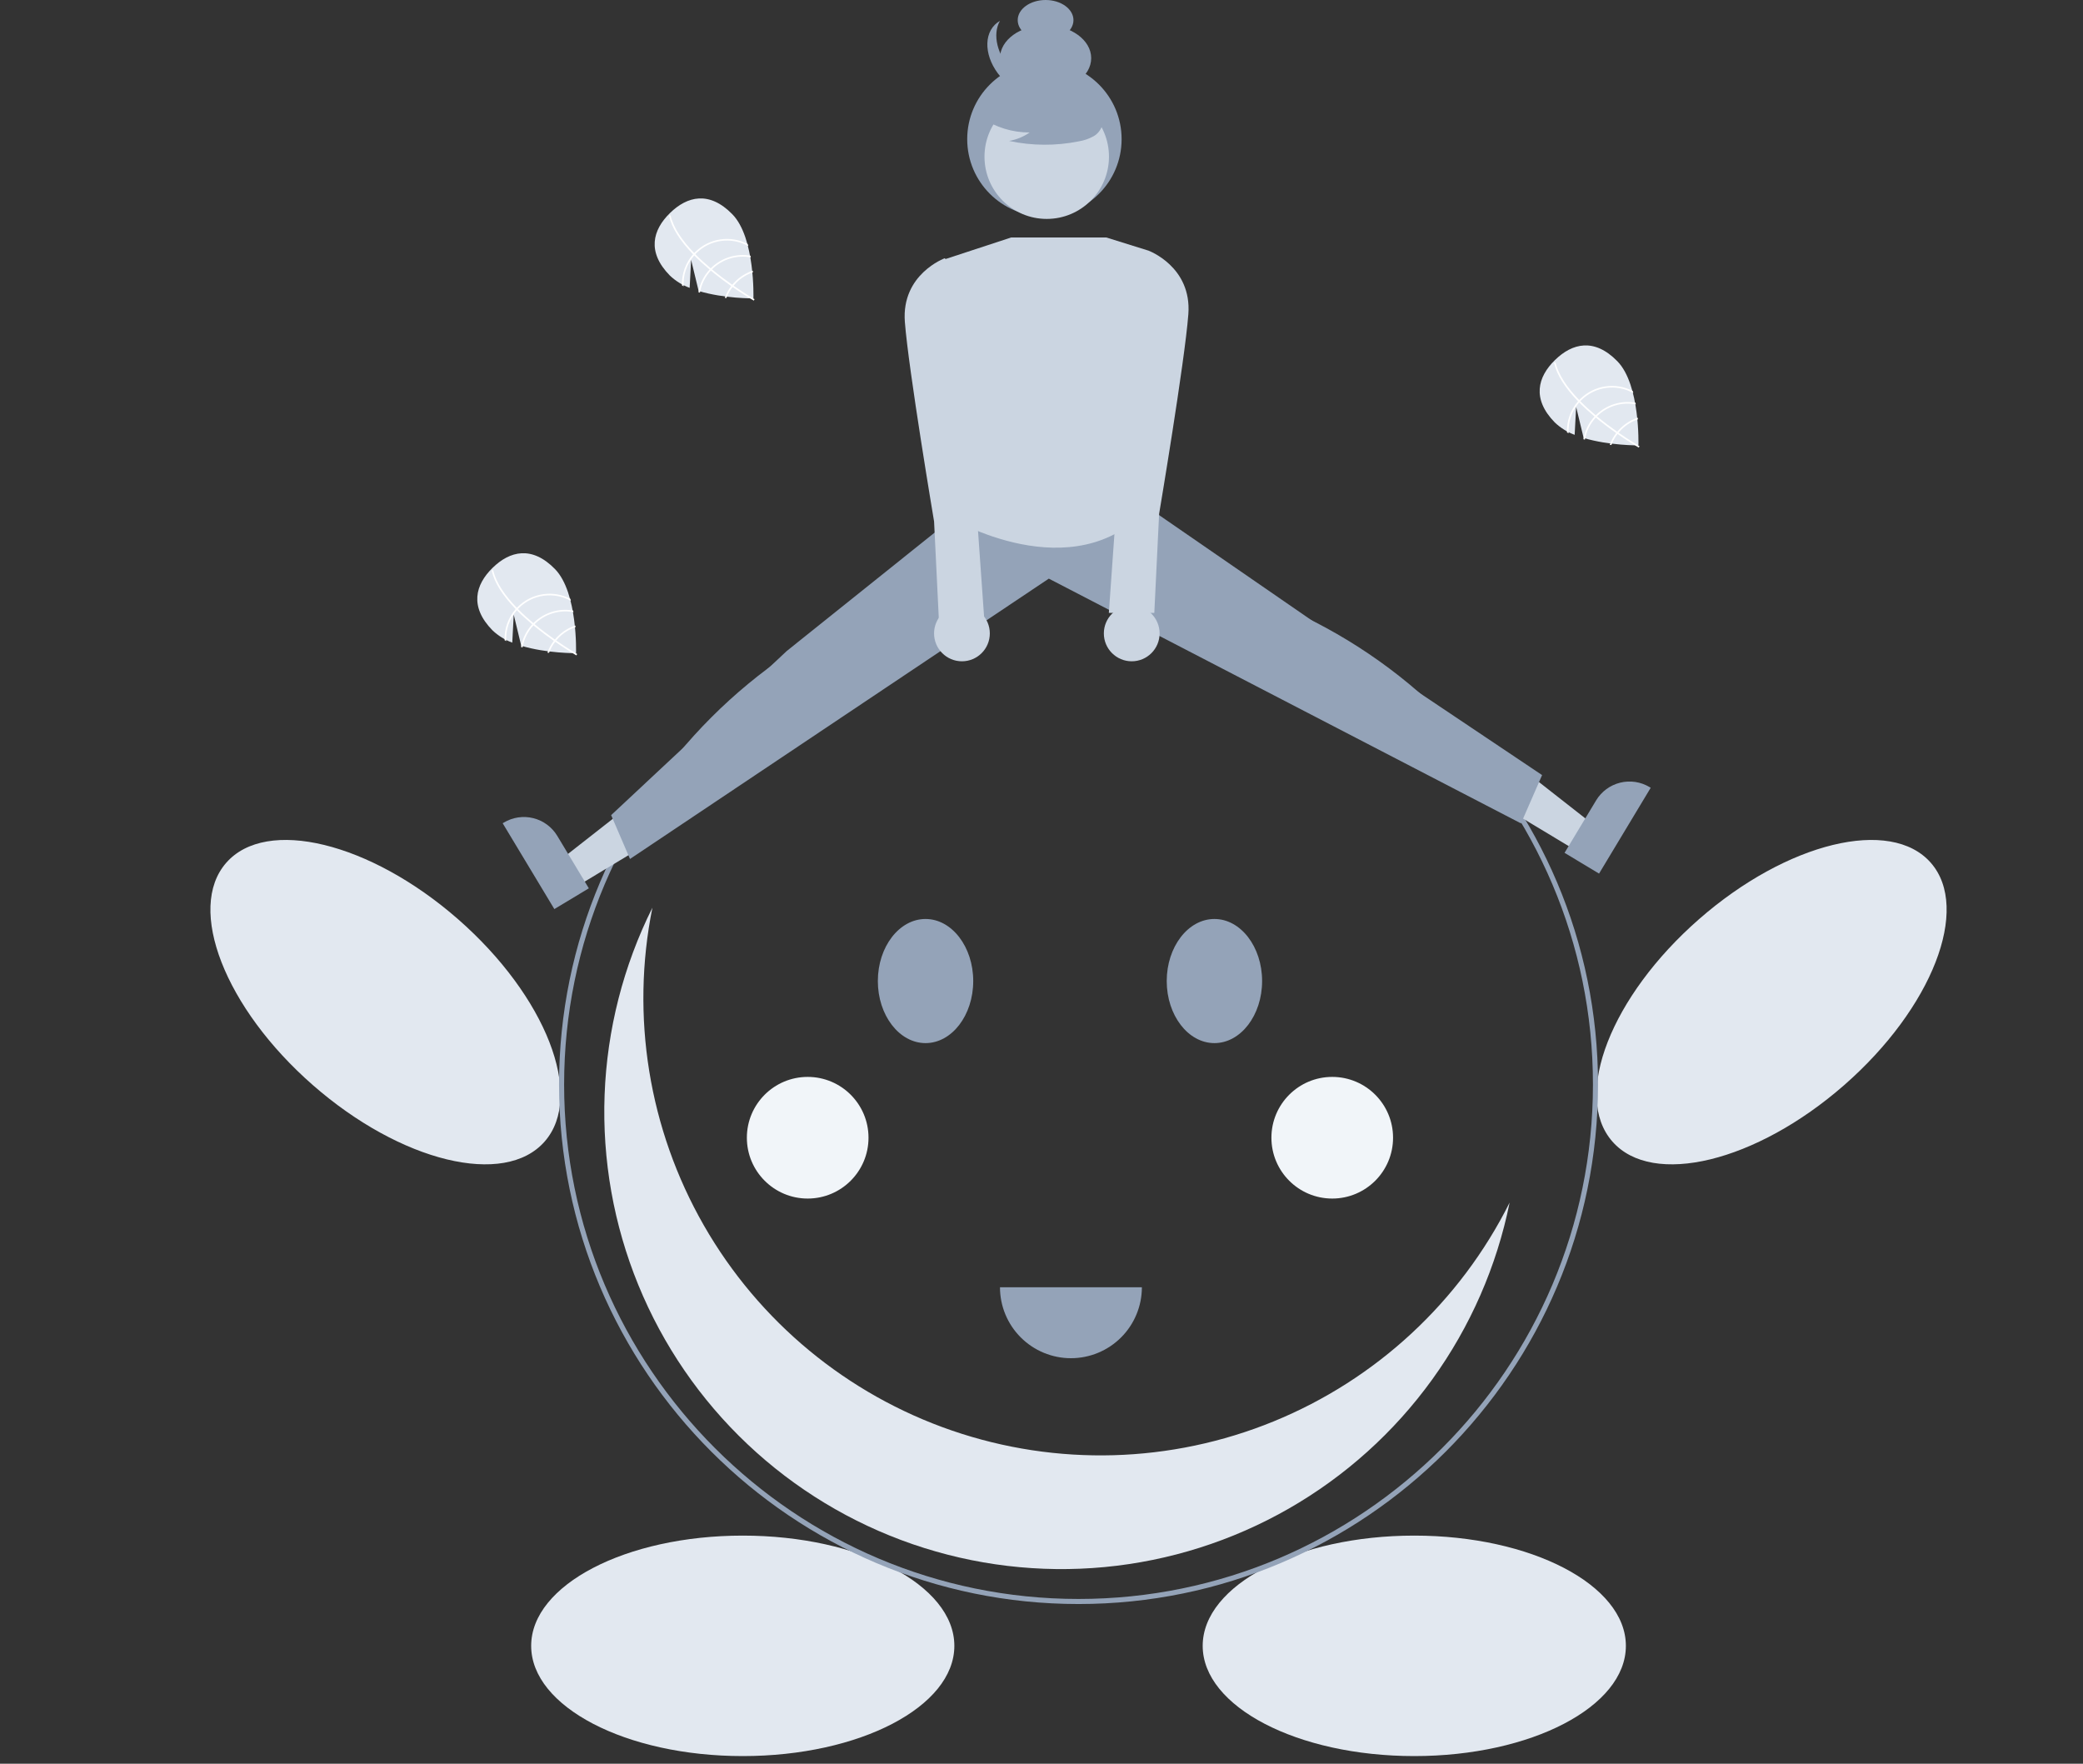
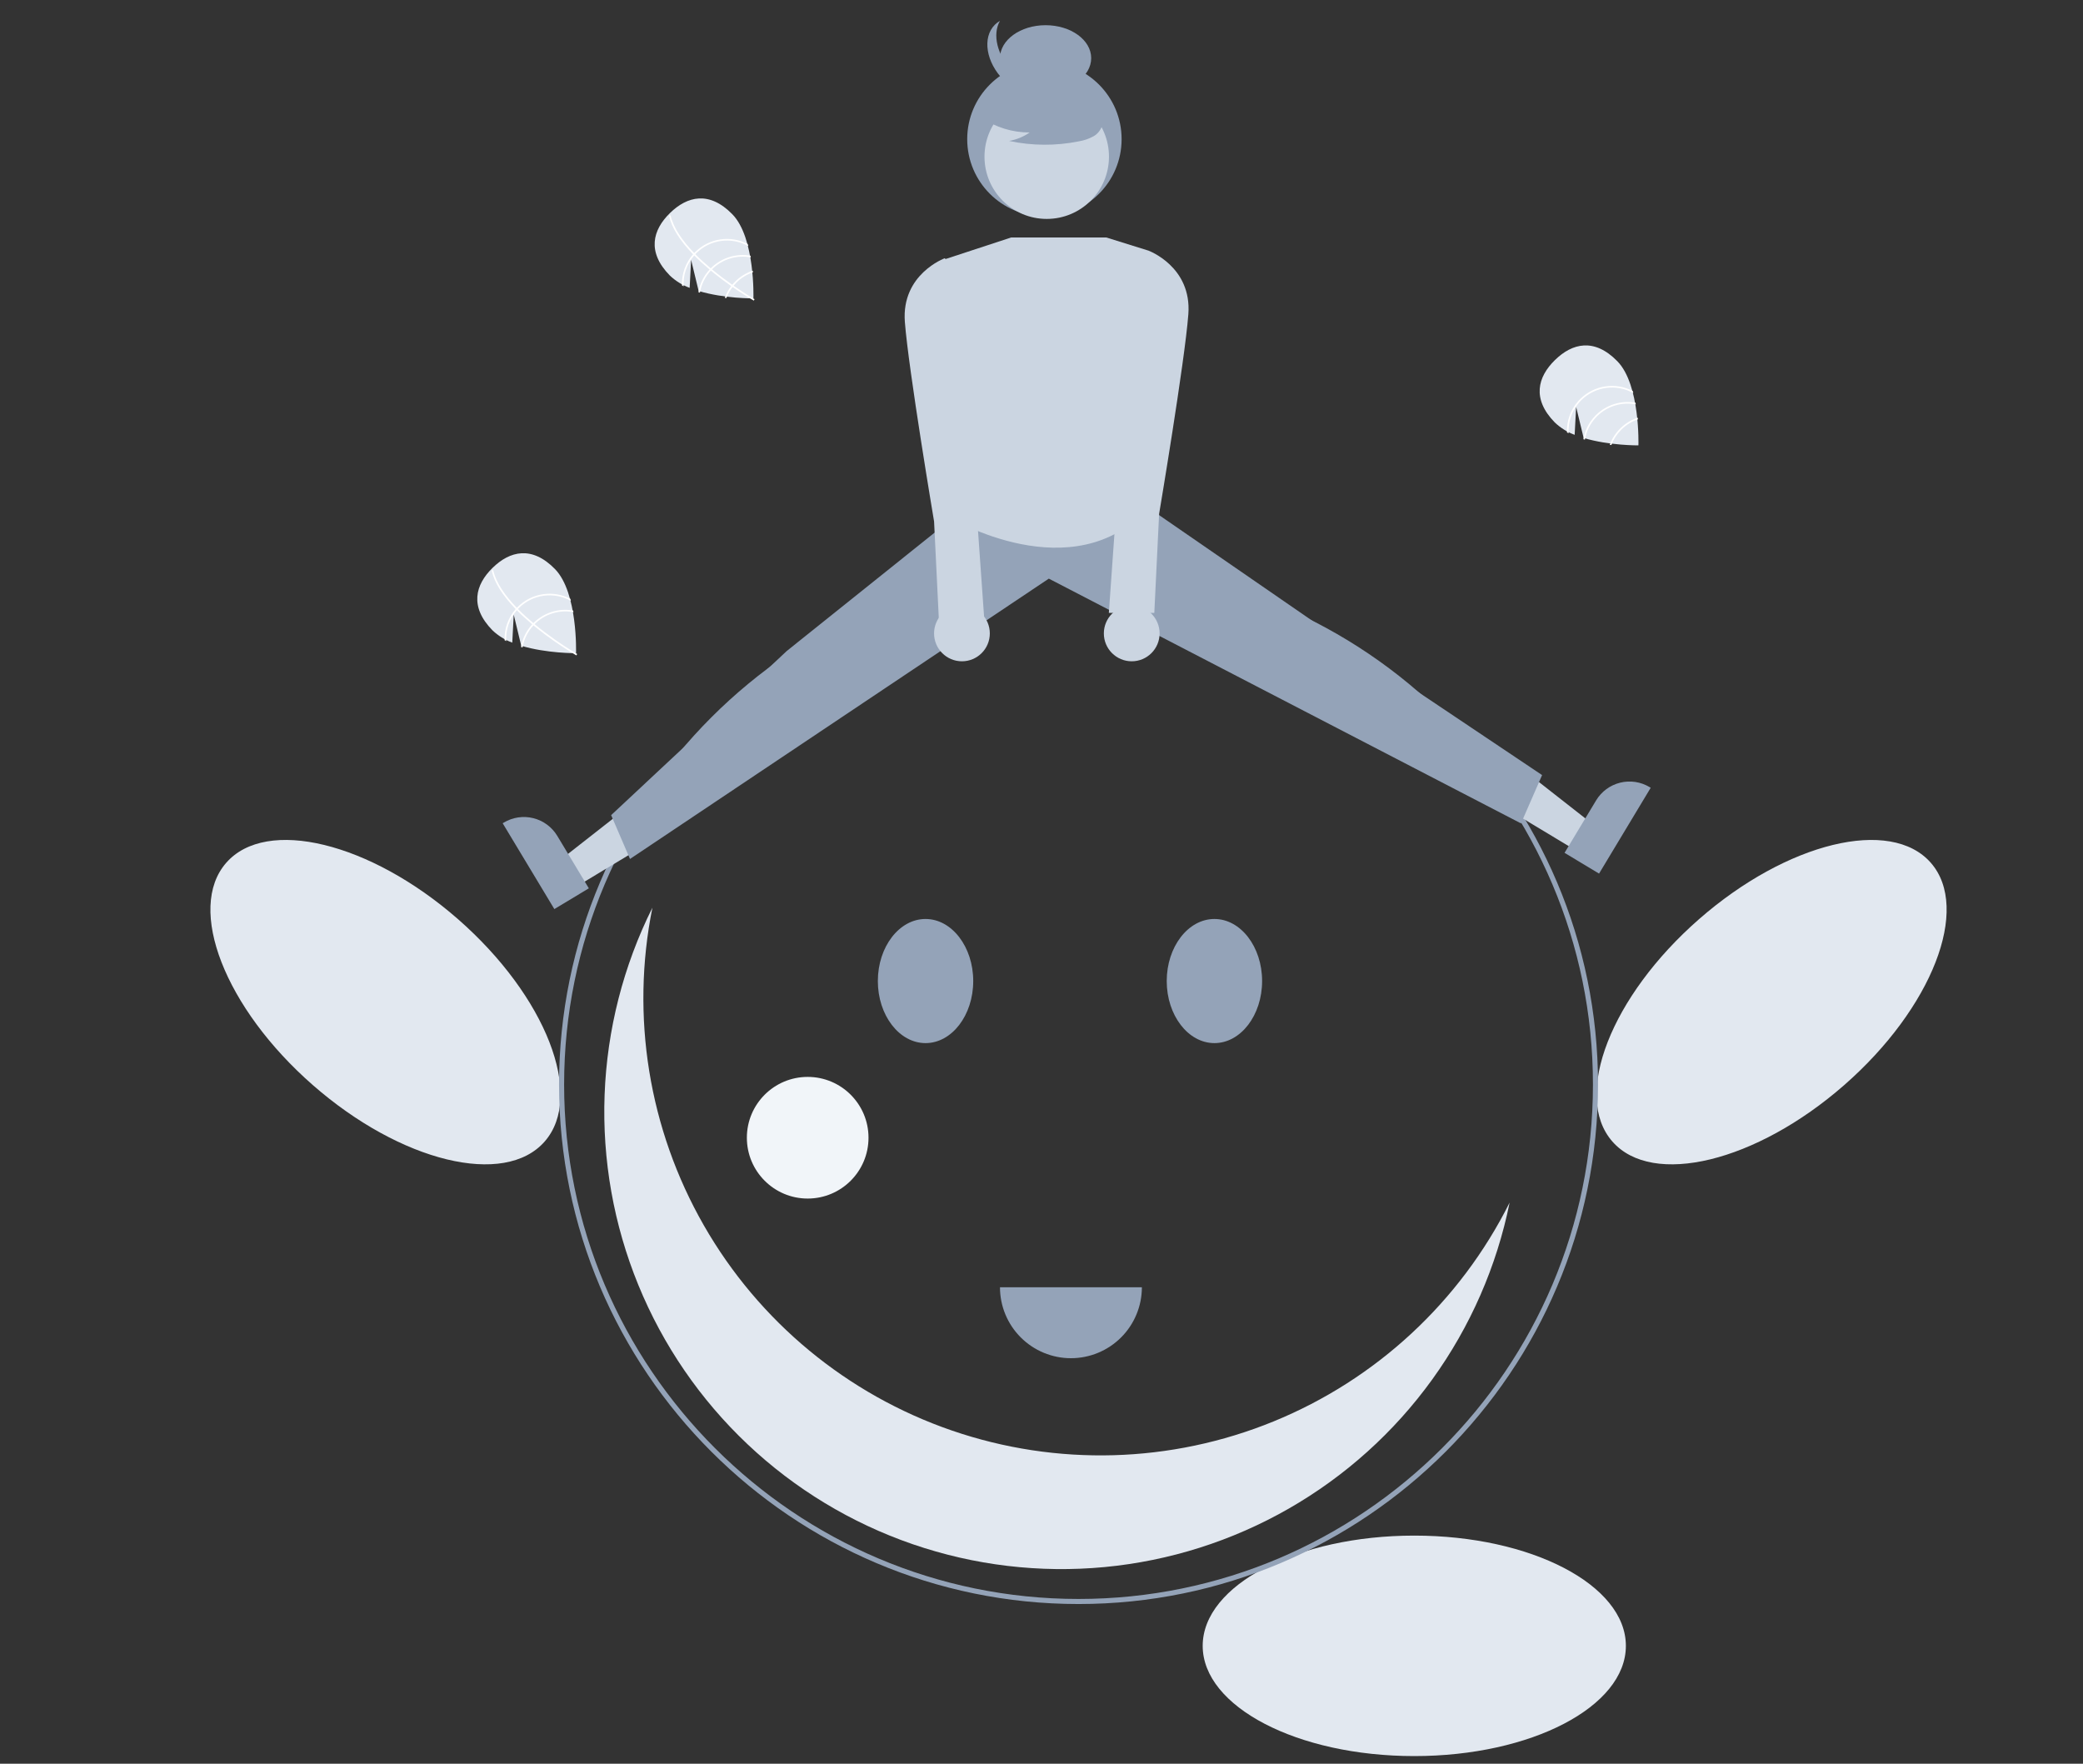
<svg xmlns="http://www.w3.org/2000/svg" width="300" height="254" viewBox="0 0 300 254" fill="none">
  <rect x="0" y="0" width="300" height="254" fill="#333333" stroke="none" />
  <g clip-path="url(#clip0_688_692)">
    <path d="M226.787 62.623L226.998 58.596L228.079 63.073C231.762 64.183 235.97 64.14 235.97 64.14C235.97 64.14 236.254 55.416 232.935 52.022C229.616 48.628 226.44 49.416 223.951 51.85C221.462 54.284 220.603 57.442 223.922 60.836C224.745 61.621 225.72 62.229 226.787 62.623Z" fill="#E2E8F0" />
-     <path d="M227.438 57.957L227.274 57.789C225.383 55.835 224.227 53.997 223.826 52.3C223.82 52.275 223.815 52.25 223.809 52.226L223.924 52.199L224.034 52.175C224.449 54.027 225.791 55.904 227.44 57.609C227.493 57.665 227.546 57.721 227.601 57.776C228.306 58.492 229.06 59.175 229.82 59.812C229.879 59.861 229.939 59.911 229.999 59.961C231.007 60.797 232.018 61.548 232.917 62.18C232.981 62.225 233.045 62.269 233.108 62.312C234.635 63.376 235.815 64.073 236.078 64.226C236.11 64.246 236.128 64.256 236.132 64.258L236.075 64.357V64.359L236.018 64.459C236.013 64.457 235.953 64.423 235.844 64.358C235.435 64.117 234.334 63.452 232.96 62.498C232.898 62.455 232.834 62.411 232.77 62.366C232.04 61.854 231.239 61.266 230.429 60.62C230.225 60.458 230.026 60.296 229.832 60.134C229.772 60.085 229.711 60.035 229.653 59.985C228.831 59.297 228.093 58.621 227.438 57.957Z" fill="white" />
    <path d="M232.959 62.498C233.007 62.437 233.056 62.374 233.108 62.312C233.247 62.145 233.395 61.984 233.551 61.832C234.215 61.181 235.017 60.687 235.897 60.387C235.889 60.309 235.881 60.231 235.873 60.151C234.94 60.46 234.091 60.978 233.389 61.666C233.223 61.829 233.065 62.001 232.917 62.18C232.866 62.241 232.817 62.303 232.77 62.366C232.376 62.88 232.062 63.45 231.84 64.058C231.92 64.068 231.999 64.079 232.075 64.09C232.29 63.519 232.588 62.982 232.959 62.498Z" fill="white" />
    <path d="M229.832 60.134C229.886 60.075 229.941 60.017 229.998 59.961C230.015 59.943 230.033 59.925 230.051 59.908C230.771 59.204 231.651 58.684 232.616 58.393C233.58 58.102 234.601 58.049 235.591 58.238C235.576 58.157 235.562 58.075 235.545 57.994C234.531 57.815 233.489 57.881 232.506 58.185C231.522 58.489 230.625 59.023 229.889 59.743C229.865 59.766 229.842 59.788 229.82 59.812C229.763 59.869 229.707 59.927 229.652 59.985C228.812 60.895 228.252 62.028 228.039 63.248C228.113 63.271 228.188 63.294 228.263 63.316C228.465 62.125 229.01 61.019 229.832 60.134Z" fill="white" />
    <path d="M227.44 57.957C227.494 57.895 227.548 57.835 227.604 57.776C227.664 57.713 227.724 57.65 227.786 57.59C228.755 56.644 230.005 56.038 231.347 55.862C232.689 55.686 234.053 55.949 235.233 56.613C235.205 56.509 235.177 56.407 235.147 56.305C233.935 55.677 232.555 55.447 231.205 55.648C229.854 55.849 228.601 56.47 227.624 57.424C227.562 57.485 227.501 57.546 227.443 57.609C227.386 57.669 227.331 57.729 227.277 57.789C226.195 59.026 225.624 60.627 225.679 62.269C225.757 62.314 225.836 62.355 225.916 62.397C225.827 60.775 226.374 59.182 227.44 57.957Z" fill="white" />
    <path d="M73.779 92.55L73.99 88.523L75.071 93C78.754 94.11 82.962 94.067 82.962 94.067C82.962 94.067 83.246 85.343 79.927 81.949C76.609 78.555 73.432 79.343 70.943 81.777C68.454 84.211 67.596 87.369 70.914 90.763C71.737 91.548 72.712 92.156 73.779 92.55Z" fill="#E2E8F0" />
    <path d="M74.434 87.884L74.27 87.716C72.379 85.762 71.223 83.924 70.822 82.227C70.816 82.202 70.811 82.177 70.805 82.153L70.92 82.126L71.031 82.102C71.445 83.954 72.787 85.832 74.436 87.537C74.489 87.592 74.542 87.648 74.597 87.703C75.302 88.419 76.056 89.102 76.817 89.739C76.875 89.788 76.935 89.838 76.995 89.888C78.003 90.724 79.014 91.475 79.913 92.107C79.977 92.152 80.041 92.196 80.104 92.239C81.632 93.302 82.811 94.001 83.074 94.153C83.106 94.173 83.124 94.183 83.128 94.185L83.071 94.284V94.286L83.014 94.386C83.01 94.384 82.949 94.35 82.84 94.285C82.431 94.044 81.33 93.379 79.956 92.425C79.894 92.382 79.83 92.338 79.766 92.293C79.036 91.781 78.235 91.193 77.425 90.547C77.221 90.385 77.022 90.223 76.829 90.061C76.768 90.012 76.708 89.962 76.649 89.912C75.827 89.224 75.089 88.548 74.434 87.884Z" fill="white" />
-     <path d="M79.955 92.425C80.003 92.364 80.052 92.301 80.104 92.239C80.243 92.072 80.391 91.911 80.547 91.759C81.211 91.108 82.013 90.614 82.893 90.314C82.885 90.236 82.877 90.158 82.869 90.078C81.936 90.388 81.087 90.906 80.385 91.593C80.219 91.756 80.061 91.927 79.913 92.107C79.862 92.168 79.813 92.23 79.766 92.293C79.372 92.806 79.058 93.377 78.836 93.985C78.916 93.995 78.995 94.006 79.072 94.017C79.286 93.446 79.584 92.909 79.955 92.425Z" fill="white" />
    <path d="M76.828 90.061C76.882 90.002 76.937 89.944 76.994 89.888C77.011 89.87 77.029 89.853 77.047 89.835C77.767 89.131 78.647 88.611 79.612 88.32C80.576 88.029 81.597 87.976 82.587 88.165C82.572 88.084 82.558 88.002 82.541 87.921C81.527 87.742 80.485 87.808 79.502 88.112C78.518 88.416 77.621 88.95 76.885 89.67C76.861 89.692 76.838 89.715 76.816 89.739C76.759 89.796 76.703 89.854 76.648 89.912C75.808 90.822 75.248 91.955 75.035 93.175C75.109 93.198 75.184 93.221 75.259 93.243C75.461 92.052 76.006 90.946 76.828 90.061Z" fill="white" />
    <path d="M74.433 87.884C74.486 87.822 74.54 87.762 74.596 87.703C74.656 87.64 74.716 87.577 74.778 87.517C75.747 86.571 76.997 85.965 78.339 85.789C79.682 85.613 81.045 85.876 82.225 86.54C82.197 86.436 82.169 86.334 82.139 86.232C80.927 85.604 79.547 85.374 78.197 85.575C76.846 85.776 75.594 86.397 74.616 87.351C74.554 87.412 74.493 87.473 74.435 87.537C74.378 87.596 74.323 87.656 74.269 87.716C73.188 88.953 72.617 90.555 72.672 92.196C72.749 92.241 72.828 92.282 72.908 92.323C72.819 90.702 73.366 89.109 74.433 87.884Z" fill="white" />
    <path d="M99.326 41.455L99.537 37.428L100.618 41.905C104.301 43.015 108.509 42.972 108.509 42.972C108.509 42.972 108.793 34.248 105.474 30.854C102.155 27.46 98.979 28.248 96.49 30.682C94.001 33.116 93.142 36.274 96.461 39.668C97.284 40.453 98.259 41.061 99.326 41.455Z" fill="#E2E8F0" />
    <path d="M99.981 36.789L99.817 36.621C97.926 34.667 96.77 32.829 96.369 31.132C96.362 31.107 96.358 31.082 96.352 31.058L96.466 31.031L96.577 31.007C96.992 32.859 98.334 34.736 99.983 36.441C100.036 36.497 100.089 36.553 100.144 36.608C100.849 37.324 101.603 38.007 102.363 38.644C102.422 38.694 102.482 38.743 102.542 38.793C103.55 39.629 104.561 40.38 105.46 41.012C105.524 41.057 105.588 41.101 105.651 41.145C107.178 42.208 108.358 42.906 108.621 43.058C108.653 43.078 108.671 43.088 108.675 43.09L108.618 43.189V43.191L108.56 43.291C108.556 43.289 108.496 43.255 108.387 43.19C107.978 42.949 106.877 42.284 105.503 41.33C105.441 41.287 105.377 41.243 105.313 41.198C104.583 40.686 103.782 40.098 102.972 39.452C102.768 39.29 102.569 39.128 102.375 38.966C102.314 38.917 102.254 38.867 102.196 38.817C101.374 38.129 100.636 37.453 99.981 36.789Z" fill="white" />
    <path d="M105.502 41.331C105.55 41.269 105.599 41.206 105.651 41.145C105.79 40.977 105.938 40.816 106.094 40.664C106.758 40.013 107.56 39.519 108.44 39.219C108.432 39.141 108.424 39.063 108.416 38.984C107.483 39.293 106.634 39.811 105.932 40.498C105.766 40.661 105.608 40.833 105.46 41.012C105.409 41.073 105.36 41.136 105.313 41.198C104.919 41.712 104.605 42.282 104.383 42.89C104.463 42.901 104.541 42.911 104.618 42.922C104.833 42.351 105.131 41.815 105.502 41.331Z" fill="white" />
    <path d="M102.375 38.966C102.429 38.907 102.484 38.849 102.541 38.793C102.558 38.776 102.576 38.758 102.593 38.741C103.314 38.036 104.194 37.517 105.159 37.226C106.123 36.935 107.144 36.882 108.134 37.07C108.119 36.989 108.105 36.908 108.088 36.827C107.074 36.648 106.032 36.713 105.049 37.017C104.065 37.321 103.168 37.855 102.431 38.575C102.408 38.598 102.385 38.62 102.363 38.644C102.306 38.702 102.25 38.759 102.195 38.817C101.355 39.727 100.795 40.86 100.582 42.08C100.656 42.103 100.731 42.126 100.806 42.148C101.008 40.957 101.553 39.851 102.375 38.966Z" fill="white" />
    <path d="M99.98 36.789C100.033 36.727 100.087 36.667 100.143 36.608C100.203 36.545 100.263 36.483 100.325 36.422C101.294 35.476 102.544 34.87 103.886 34.694C105.229 34.518 106.592 34.782 107.772 35.445C107.744 35.342 107.716 35.239 107.686 35.137C106.474 34.509 105.094 34.279 103.744 34.48C102.393 34.681 101.14 35.303 100.163 36.256C100.101 36.317 100.04 36.379 99.982 36.442C99.925 36.501 99.87 36.561 99.816 36.622C98.734 37.858 98.163 39.46 98.219 41.102C98.296 41.146 98.375 41.187 98.455 41.229C98.366 39.607 98.913 38.014 99.98 36.789Z" fill="white" />
    <path d="M265.605 156.271C278.271 145.188 283.858 130.854 278.084 124.255C272.311 117.657 257.362 121.292 244.696 132.375C232.03 143.458 226.442 157.792 232.216 164.391C237.99 170.989 252.939 167.354 265.605 156.271Z" fill="#E2E8F0" />
    <path d="M78.448 164.391C84.222 157.792 78.634 143.458 65.968 132.375C53.302 121.292 38.353 117.656 32.58 124.255C26.806 130.853 32.393 145.187 45.059 156.27C57.725 167.354 72.674 170.989 78.448 164.391Z" fill="#E2E8F0" />
-     <path d="M106.974 252.9C123.805 252.9 137.449 245.792 137.449 237.024C137.449 228.256 123.805 221.148 106.974 221.148C90.144 221.148 76.5 228.256 76.5 237.024C76.5 245.792 90.144 252.9 106.974 252.9Z" fill="#E2E8F0" />
    <path d="M203.689 252.9C220.52 252.9 234.164 245.792 234.164 237.024C234.164 228.256 220.52 221.148 203.689 221.148C186.859 221.148 173.215 228.256 173.215 237.024C173.215 245.792 186.859 252.9 203.689 252.9Z" fill="#E2E8F0" />
    <path d="M155.333 231.002C114.079 231.002 80.516 197.439 80.516 156.184C80.516 114.93 114.079 81.367 155.333 81.367C196.588 81.367 230.151 114.93 230.151 156.184C230.151 197.439 196.588 231.002 155.333 231.002ZM155.333 82.097C114.481 82.097 81.246 115.332 81.246 156.184C81.246 197.036 114.481 230.272 155.333 230.272C196.185 230.272 229.421 197.036 229.421 156.184C229.421 115.332 196.185 82.097 155.333 82.097Z" fill="#94A3B8" />
    <path d="M137.093 206.016C121.999 200.823 109.306 190.325 101.372 176.474C93.439 162.623 90.805 146.363 93.962 130.716C89.774 139.106 87.427 148.294 87.077 157.665C86.727 167.036 88.383 176.373 91.933 185.052C95.483 193.731 100.846 201.552 107.663 207.991C114.48 214.43 122.593 219.339 131.46 222.39C140.328 225.44 149.744 226.561 159.08 225.679C168.415 224.796 177.454 221.929 185.593 217.271C193.731 212.613 200.781 206.27 206.27 198.667C211.759 191.065 215.561 182.377 217.421 173.186C210.284 187.464 198.204 198.663 183.428 204.702C168.653 210.74 152.187 211.207 137.093 206.016Z" fill="#E2E8F0" />
    <path d="M133.298 150.222C129.511 150.222 126.43 146.212 126.43 141.284C126.43 136.356 129.511 132.346 133.298 132.346C137.086 132.346 140.167 136.356 140.167 141.284C140.167 146.212 137.086 150.222 133.298 150.222Z" fill="#94A3B8" />
    <path d="M174.904 150.222C171.116 150.222 168.035 146.212 168.035 141.284C168.035 136.356 171.116 132.346 174.904 132.346C178.691 132.346 181.772 136.356 181.772 141.284C181.772 146.212 178.691 150.222 174.904 150.222Z" fill="#94A3B8" />
    <path d="M150.589 13.118C154.217 13.118 157.158 10.994 157.158 8.374C157.158 5.754 154.217 3.629 150.589 3.629C146.961 3.629 144.02 5.754 144.02 8.374C144.02 10.994 146.961 13.118 150.589 13.118Z" fill="#94A3B8" />
-     <path d="M150.589 5.799C152.806 5.799 154.603 4.501 154.603 2.899C154.603 1.298 152.806 0 150.589 0C148.372 0 146.574 1.298 146.574 2.899C146.574 4.501 148.372 5.799 150.589 5.799Z" fill="#94A3B8" />
    <path d="M145.865 10.27C143.605 8.01 142.89 4.963 144.017 3.003C143.75 3.155 143.503 3.343 143.284 3.56C141.432 5.413 142.009 8.995 144.575 11.56C147.14 14.126 150.722 14.703 152.575 12.851C152.792 12.632 152.98 12.385 153.132 12.117C151.172 13.245 148.125 12.53 145.865 10.27Z" fill="#94A3B8" />
    <path d="M82.968 127.705L80.66 123.872L94.349 113.147L97.754 118.805L82.968 127.705Z" fill="#CBD5E1" />
    <path d="M79.839 130.92L72.398 118.559L72.555 118.465C73.831 117.697 75.36 117.467 76.805 117.826C78.25 118.185 79.494 119.104 80.262 120.38L84.806 127.93L79.839 130.92Z" fill="#94A3B8" />
    <path d="M227.169 122.596L229.477 118.762L215.788 108.038L212.383 113.695L227.169 122.596Z" fill="#CBD5E1" />
    <path d="M225.332 122.82L229.876 115.271L229.876 115.27C230.645 113.994 231.888 113.076 233.333 112.717C234.779 112.358 236.308 112.587 237.584 113.355L237.74 113.449L230.3 125.81L225.332 122.82Z" fill="#94A3B8" />
    <path d="M137.712 71.436L136.841 74.916L113.326 93.74L88.019 117.391L90.734 123.702L151.054 83.33L219.058 118.581L222.096 111.623L191.063 90.821L165.399 73.123L137.712 71.436Z" fill="#94A3B8" />
    <path d="M145.632 34.2L135.469 37.535L136.843 74.557C136.843 74.557 154.519 85.17 165.402 73.123V36.093L159.332 34.2H145.632Z" fill="#CBD5E1" />
    <path d="M163.144 38.638L165.4 36.093C165.4 36.093 171.672 38.384 171.149 45.259C170.626 52.135 166.94 74.002 166.94 74.002L166.247 88.266H159.699L162.309 51.378L163.144 38.638Z" fill="#CBD5E1" />
    <path d="M138.325 39.733L136.069 37.188C136.069 37.188 129.797 39.479 130.32 46.354C130.843 53.23 134.529 75.097 134.529 75.097L135.223 89.361H141.77L139.161 52.473L138.325 39.733Z" fill="#CBD5E1" />
-     <path d="M138.542 95.235C140.759 95.235 142.557 93.438 142.557 91.221C142.557 89.004 140.759 87.206 138.542 87.206C136.325 87.206 134.527 89.004 134.527 91.221C134.527 93.438 136.325 95.235 138.542 95.235Z" fill="#CBD5E1" />
+     <path d="M138.542 95.235C140.759 95.235 142.557 93.438 142.557 91.221C142.557 89.004 140.759 87.206 138.542 87.206C136.325 87.206 134.527 89.004 134.527 91.221C134.527 93.438 136.325 95.235 138.542 95.235" fill="#CBD5E1" />
    <path d="M162.995 95.235C165.212 95.235 167.01 93.438 167.01 91.221C167.01 89.004 165.212 87.206 162.995 87.206C160.778 87.206 158.98 89.004 158.98 91.221C158.98 93.438 160.778 95.235 162.995 95.235Z" fill="#CBD5E1" />
    <path d="M150.419 31.16C156.56 31.16 161.538 26.183 161.538 20.042C161.538 13.902 156.56 8.924 150.419 8.924C144.279 8.924 139.301 13.902 139.301 20.042C139.301 26.183 144.279 31.16 150.419 31.16Z" fill="#94A3B8" />
    <path d="M150.753 31.527C155.704 31.527 159.717 27.514 159.717 22.563C159.717 17.613 155.704 13.599 150.753 13.599C145.802 13.599 141.789 17.613 141.789 22.563C141.789 27.514 145.802 31.527 150.753 31.527Z" fill="#CBD5E1" />
    <path d="M141.332 16.925C143.38 18.337 145.812 19.088 148.299 19.078C147.412 19.694 146.402 20.109 145.338 20.297C148.646 21.006 152.064 21.025 155.38 20.353C156.117 20.235 156.828 19.991 157.482 19.631C157.808 19.449 158.092 19.2 158.315 18.901C158.539 18.602 158.697 18.26 158.78 17.896C159 16.637 158.019 15.494 157 14.723C155.44 13.561 153.64 12.761 151.733 12.38C149.825 11.998 147.856 12.046 145.969 12.519C144.737 12.837 143.502 13.376 142.702 14.365C141.902 15.355 141.665 16.88 142.427 17.899L141.332 16.925Z" fill="#94A3B8" />
    <path d="M144.02 185.381C144.02 188.091 145.096 190.691 147.013 192.607C148.929 194.523 151.528 195.6 154.239 195.6C156.949 195.6 159.548 194.523 161.464 192.607C163.381 190.691 164.457 188.091 164.457 185.381H144.02Z" fill="#94A3B8" />
-     <path d="M191.872 172.608C196.71 172.608 200.632 168.686 200.632 163.848C200.632 159.011 196.71 155.089 191.872 155.089C187.035 155.089 183.113 159.011 183.113 163.848C183.113 168.686 187.035 172.608 191.872 172.608Z" fill="#F1F5F9" />
    <path d="M116.326 172.608C121.163 172.608 125.085 168.686 125.085 163.848C125.085 159.011 121.163 155.089 116.326 155.089C111.488 155.089 107.566 159.011 107.566 163.848C107.566 168.686 111.488 172.608 116.326 172.608Z" fill="#F1F5F9" />
  </g>
  <defs>
    <clipPath id="clip0_688_692">
      <rect width="300" height="253.629" fill="white" />
    </clipPath>
  </defs>
</svg>